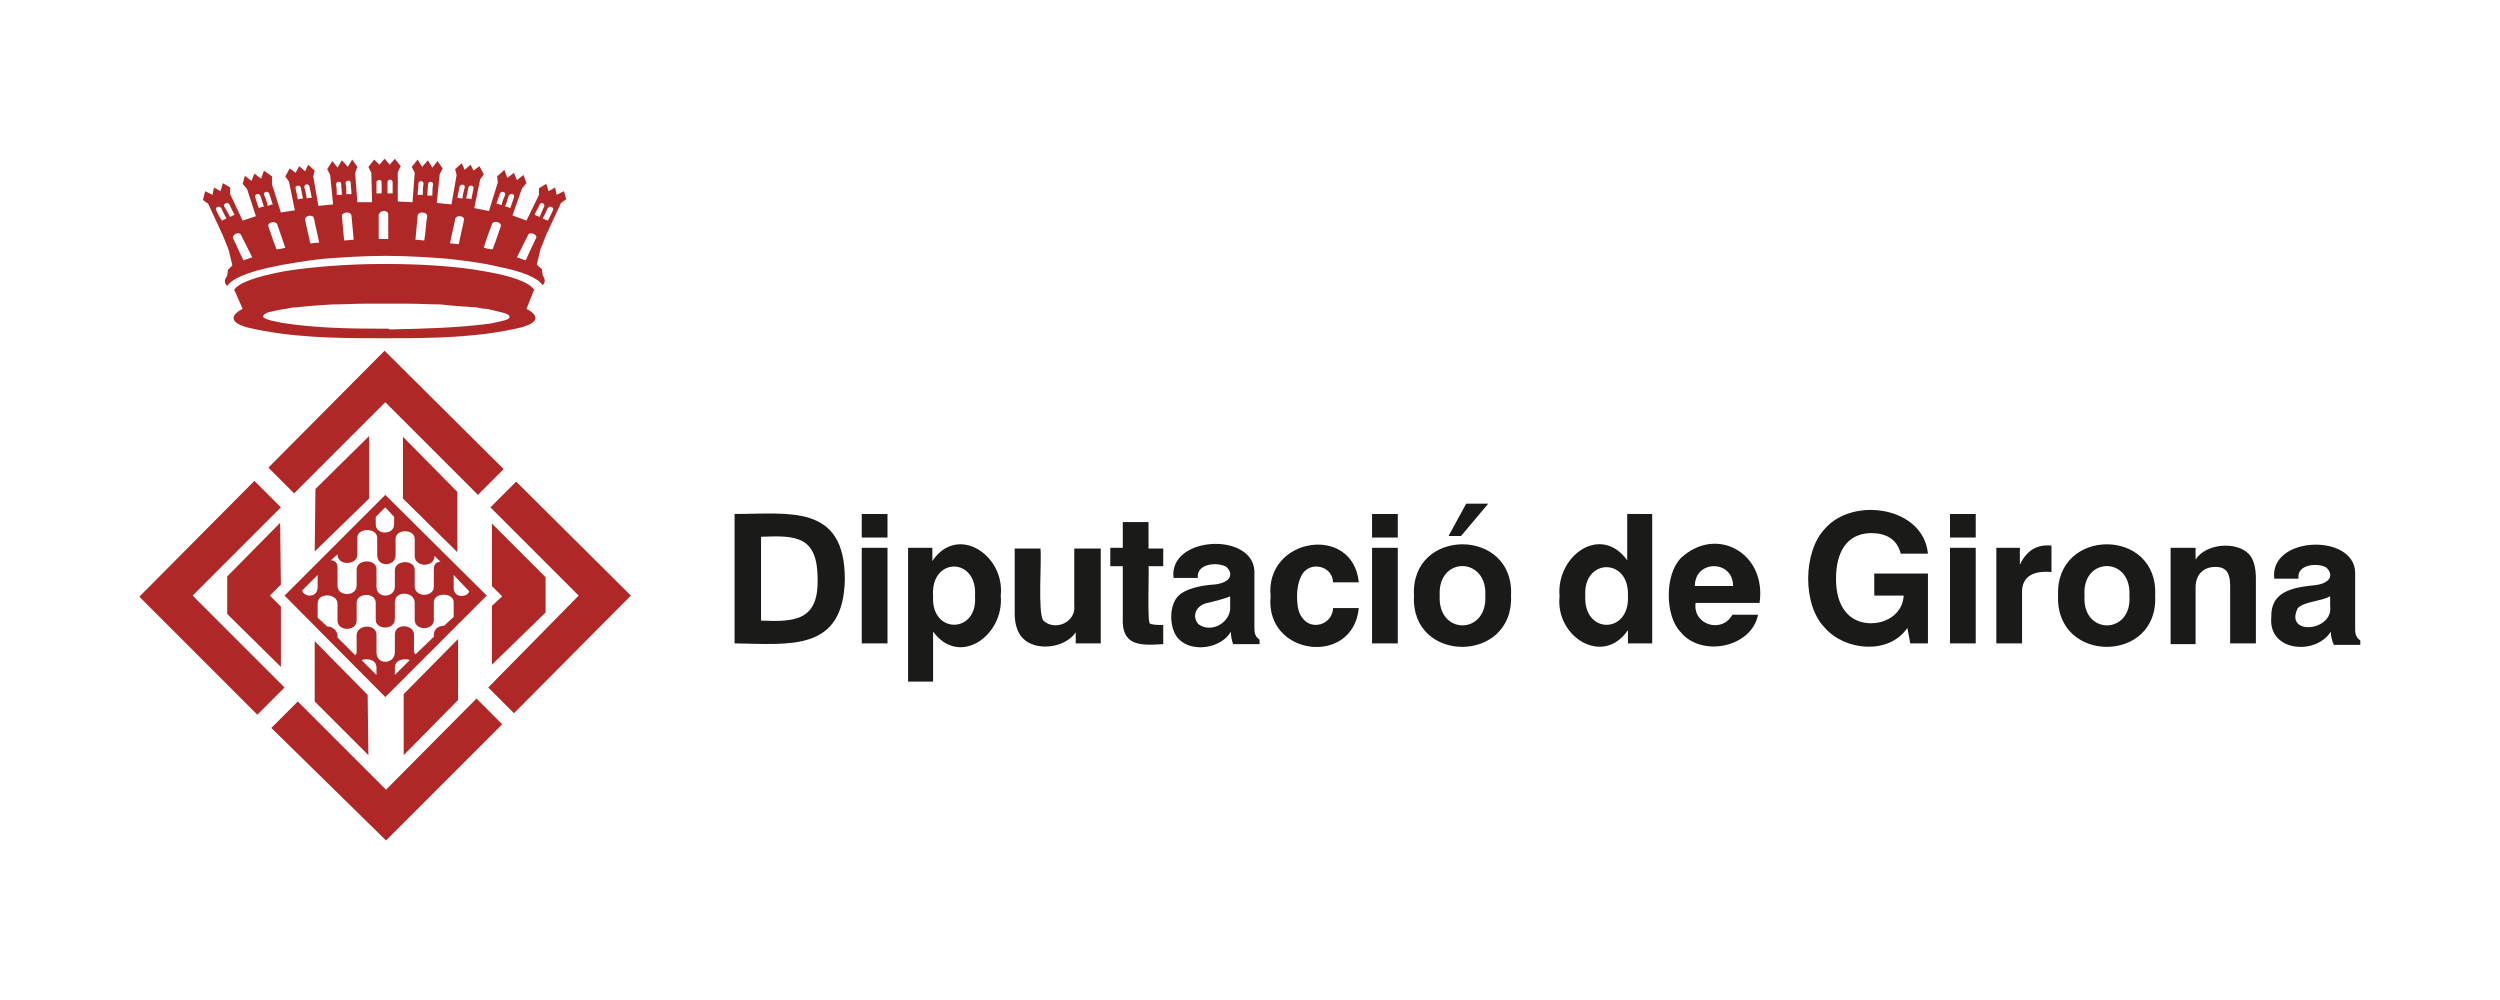
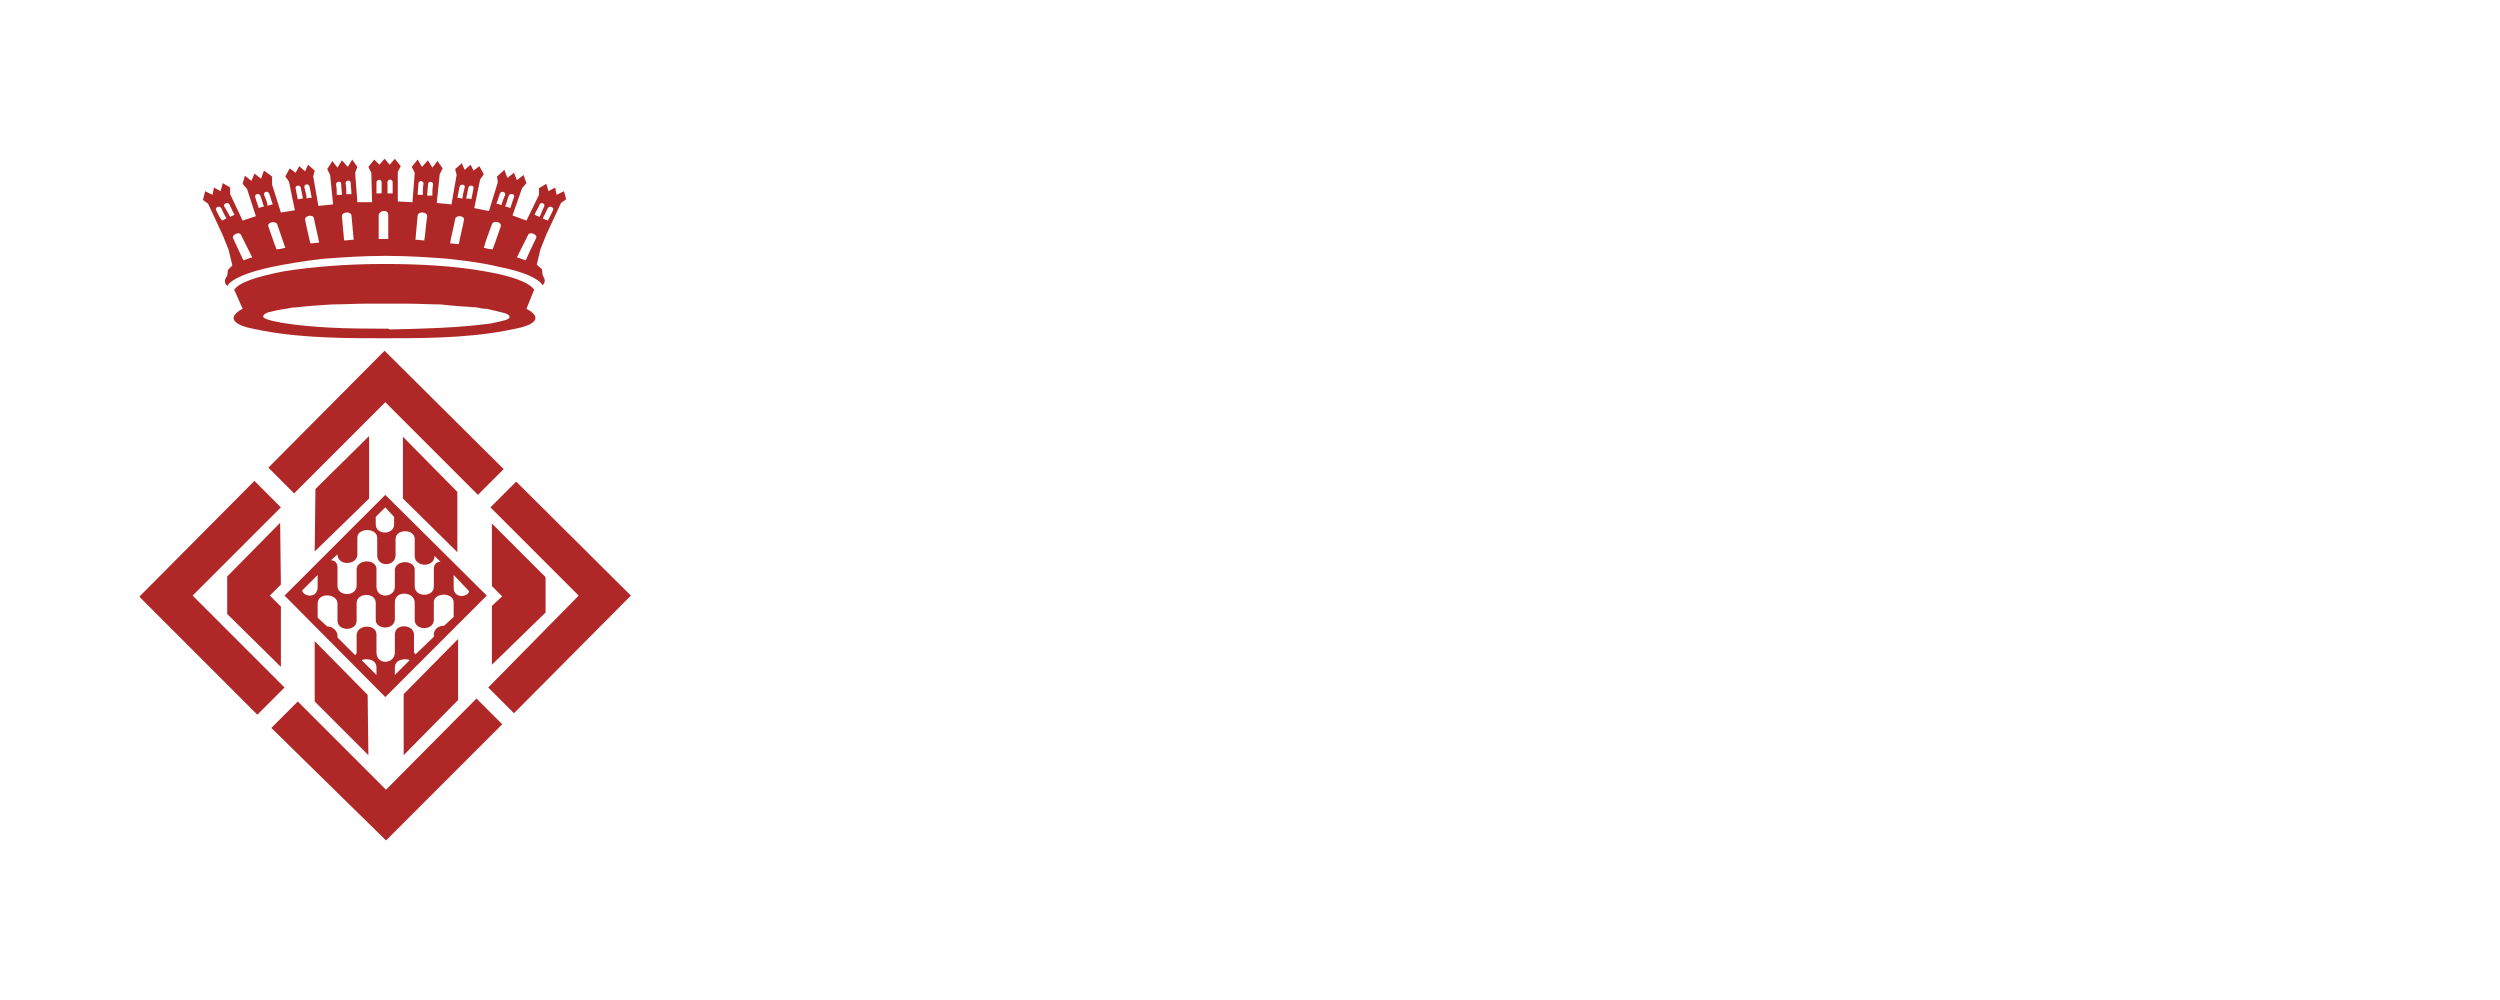
<svg xmlns="http://www.w3.org/2000/svg" version="1.1" id="Logotip_Diputació_de_Girona" x="0px" y="0px" viewBox="0 0 340 136" style="enable-background:new 0 0 340 136;" xml:space="preserve">
  <style type="text/css">
	.st0{fill-rule:evenodd;clip-rule:evenodd;fill:#1A1A18;}
	.st1{fill-rule:evenodd;clip-rule:evenodd;fill:#AF2827;}
</style>
  <g>
-     <path class="st0" d="M316.9,81.1c-1.3,0.7-3.5,0.7-4.4,1.6c-1.9,3.8,4.9,3.2,4.4-0.3C316.9,82.4,316.9,81.1,316.9,81.1z M317,85.9   c-2.1,3.3-8.6,2.7-8.1-2c-0.1-3.4,2.8-4,5.8-4.3c2.1-0.2,2.8-1.3,1.7-2.4c-1.1-0.7-4.1-0.5-3.8,1.5h-3.3c-0.7-5.8,10.8-6.2,11-0.9   c0,0,0,7.4,0,7.4c0,0.9,0,1.4,0.7,1.9v0.6h-3.6C317.1,87,317,86.5,317,85.9z M295.2,87.5v-13h3.4v1.6c1.4-2.2,5.5-2.5,7.2-0.8   c0.7,0.7,1,1.9,1,3.4v8.8h-3.5v-7.8c0-1.6-0.4-2.6-2-2.6c-1.7,0-2.7,1.1-2.7,2.8c0,0,0,7.7,0,7.7H295.2z M279.9,81   c-0.4-9.3,13.7-9.3,13.2,0C293.6,90.3,279.5,90.3,279.9,81z M283.5,81c-0.4,5.4,6.5,5.4,6.1,0C289.9,75.6,283.1,75.7,283.5,81z    M271.5,87.5v-13h3.2v2.3c0.9-1.9,2.3-2.8,4.3-2.6v3.6c-2.2-0.2-4.1,0.4-4,2.9c0,0,0,6.8,0,6.8H271.5z M265.2,87.5v-13h3.5v13   H265.2z M265.2,73.1v-3.2h3.5v3.2H265.2z M259.4,85.4c-2.5,3.7-8.5,3.1-11.2,0c-3.1-3.1-3-10.4,0-13.5c3.8-4.4,13.4-3,14,3.4h-3.7   c-0.5-2-2-2.8-4.1-2.8c-3.4,0.1-4.7,2.8-4.7,6.2c0,1.9,0.4,3.4,1.3,4.5c2.2,2.8,7.7,1.7,7.9-2.2h-4v-3h7.3v9.5h-2.4L259.4,85.4z    M230.5,79.7h5.2C235.7,76.1,230.5,76.1,230.5,79.7z M235.6,83.6h3.5c-0.9,4.5-7.7,5.8-10.5,2.4c-2.2-2.2-2.2-7.9,0-10.1   c4.8-4.5,11.7-0.7,10.7,6.1h-8.7C230.2,85,234.2,86.2,235.6,83.6z M215.6,81c-0.3,5.3,6.1,5.3,5.8,0   C221.6,75.8,215.3,75.9,215.6,81z M224.7,69.9v17.6h-3.3v-1.8c-3.4,5-9.9,0.9-9.3-4.6c-0.5-5.5,5.6-9.9,9.2-4.9v-6.3H224.7z    M202.4,68.5l-3.7,4.4h-1.7l2.4-4.4H202.4z M192.3,81c-0.5-9.3,13.7-9.3,13.2,0C205.9,90.3,191.8,90.3,192.3,81z M195.8,81   c-0.3,5.4,6.5,5.4,6.2,0C202.3,75.7,195.5,75.6,195.8,81z M186.6,87.5v-13h3.5v13H186.6z M186.6,73.1v-3.2h3.5v3.2H186.6z    M181.3,82.7h3.5c-0.8,8-12.8,6.5-12-1.6c-0.8-8,11.2-9.9,12-1.9h-3.5c-0.1-2.3-3.1-2.9-4.2-1.1c-0.4,0.7-0.7,1.7-0.7,3   c0,1.3,0.2,2.3,0.7,2.9C178.3,85.8,181.2,85,181.3,82.7z M167.3,81.1c-0.6,0.3-2.6,0.8-3.1,0.9c-1.5,0.3-2.2,1.8-1.2,2.9   c1.8,1.3,4.5-0.3,4.3-2.5C167.3,82.4,167.3,81.1,167.3,81.1z M167.4,85.9c-1.3,2.3-5.3,2.9-7.1,1c-1.3-1.3-1.4-4.6,0-5.9   c0.9-0.9,3-1.4,4.8-1.5c2.1-0.2,2.8-1.3,1.7-2.4c-1.2-0.7-4.1-0.5-3.9,1.5h-3.3c-0.7-5.7,10.8-6.3,11-0.9c0,0,0,7.4,0,7.4   c0,0.9,0,1.4,0.7,1.9v0.6h-3.6C167.5,87,167.4,86.5,167.4,85.9z M158.2,87.6c-3.1,0.2-5.7,0.3-5.5-3.6c0,0,0-7,0-7H151v-2.5h1.7V71   h3.5v3.6h2V77h-2c0.1,0.3-0.2,7.9,0.2,7.8c0.3,0.2,1.3,0.2,1.8,0.2V87.6z M149.7,74.5v13h-3.4V86c-1.5,2.2-5.5,2.6-7.2,0.8   c-0.7-0.7-1.1-1.9-1.1-3.3v-8.9h3.5c0.2,1.4-0.4,8.8,0.4,9.8c1.6,1.5,4.5,0.2,4.2-2.1c0,0,0-7.7,0-7.7H149.7z M123.5,92.8V74.5h3.3   v1.8c3.4-5.1,9.9-0.8,9.3,4.7c0.5,5.4-5.6,9.8-9.2,4.9v6.8H123.5z M132.6,81.1c0.4-5.4-6.1-5.4-5.7,0   C126.6,86.3,133,86.2,132.6,81.1z M117.2,87.5v-13h3.5v13H117.2z M117.2,73.1v-3.2h3.5v3.2H117.2z M99.9,87.5V69.9   c7.5,0,15-1.4,15,8.9C114.7,88.7,107.4,87.6,99.9,87.5z M103.5,84.4c4.6,0.2,7.8,0,7.7-5.6c0-5.9-2.9-6-7.7-5.8V84.4z" />
-     <path class="st1" d="M36.9,99l3.6-3.6l12,12L64.8,95l3.5,3.5l-15.8,15.8L36.9,99z M50.1,102.7l-7.3-7.3v-8.2l7.2,7.3L50.1,102.7z    M54.9,102.7l0-8.3l7.4-7.5v8.3L54.9,102.7z M19,81.2c0-0.1,0-0.1,0-0.1l15.6-15.7l3.6,3.6L26.2,81l12.5,12.5L35,97.2L19,81.2z    M69.9,97l-3.5-3.5L78.7,81l-12-12l3.5-3.5L85.8,81L69.9,97z M30.9,83.5v-5.1l7.2-7.3l0.1,8.4l-1.5,1.5l1.5,1.5v8.2L30.9,83.5z    M66.9,82.4l1.4-1.3l-1.4-1.4v-8.5l7.3,7.3v4.8l-7.3,7.1V82.4z M43.2,79.9v-1.7l-2.1,2.1C41.2,81.1,43.1,81.5,43.2,79.9z    M51.2,91.8v-1c0-1.4-1.9-1.2-2-1L51.2,91.8z M53.8,75.5l0-2.2c0-1.4,2.6-1.4,2.6,0v2.3c0,1.6,2.7,1.6,2.7,0l0.8,0.8   c-0.6,0-0.9,0.4-0.9,1v2.4c0,1.4-2.5,1.5-2.6,0v-2.3c0-1.4-2.6-1.4-2.7,0l0,2.3c0,0.8-0.7,1.2-1.3,1.2c-0.6,0-1.2-0.4-1.2-1.2v-2.4   c0-1.4-2.6-1.4-2.7,0v2.3c-0.1,1.5-2.6,1.4-2.6,0l0-2.5c0-0.6-0.3-1-0.9-1l0.9-0.8c0,1.6,2.7,1.5,2.7,0v-2.3c0-1.3,2.6-1.4,2.7,0   l0,2.3C51.2,77.2,53.8,77.1,53.8,75.5z M53.7,84.2v-2.3c0-1.6,2.6-1.5,2.7,0v2.4c0,1.5,2.6,1.5,2.6,0l0-2.3c-0.1-1.5,2.8-1.5,2.7,0   v1.9l-1.3,1.2c-0.6,0-1.3,0.3-1.4,1.1l0,0.4L56.5,89c-0.1-0.1-0.1-0.2-0.2-0.3l0-2.4c0-1.4-2.6-1.6-2.6,0l0,2.4   c0,0.9-0.7,1.3-1.3,1.3c-0.6,0-1.2-0.4-1.2-1.3v-2.4c0-1.5-2.7-1.4-2.7,0.1v2.4c0,0.1-0.1,0.2-0.2,0.3l-2.4-2.4l0-0.3   c-0.1-0.8-0.8-1.2-1.4-1.2l-1.3-1.2v-1.9c0-1.6,2.7-1.4,2.7,0v2.3c0,1.5,2.6,1.5,2.6,0v-2.4c0-1.4,2.6-1.5,2.6,0l0,2.3   C51.1,85.7,53.7,85.7,53.7,84.2z M52.4,69l1.2,1.3v1c0,1.5-2.5,1.5-2.5,0v-1L52.4,69z M53.7,91.8l0-1c0-1.4,2-1.2,2-1L53.7,91.8z    M61.7,79.9v-1.7l2.1,2.2C63.7,81.2,61.7,81.5,61.7,79.9z M62.2,75.1l-7.4-7.3v-8.4l7.4,7.5V75.1z M42.9,66.5l7.3-7.2v8.5L42.8,75   L42.9,66.5z M52.4,54.7L40,67.1l-3.5-3.5l15.8-15.9l16.2,16.1L65,67.3L52.4,54.7z M52.4,67.3L66.2,81L52.4,94.8L38.7,81L52.4,67.3z    M53.1,44.8c4.6-0.1,9.1-0.2,13.6-0.8c0.5-0.1,0.9-0.2,1.4-0.3c0.4-0.1,0.9-0.2,1.1-0.4c0,0,0.1-0.1,0.1-0.1c0-0.4-0.2-0.4-0.6-0.6   c-0.8-0.2-1.6-0.4-2.5-0.6c-0.5,0-1-0.1-1.4-0.2c-1.6-0.1-3.2-0.2-4.9-0.4c-1.5,0-3-0.1-4.5-0.1c0,0,0,0,0,0c-0.1,0-0.2,0-0.3,0   c0,0,0,0-0.1,0c-0.1,0-0.2,0-0.3,0c0,0-0.1,0-0.1,0c-0.1,0-0.2,0-0.3,0c0,0-0.1,0-0.1,0c-0.1,0-0.2,0-0.3,0c0,0-0.1,0-0.1,0   c-0.4,0-0.8,0-1.3,0c-0.1,0-0.2,0-0.3,0c-0.1,0-0.3,0-0.4,0c-0.1,0-0.2,0-0.2,0c0,0-0.1,0-0.2,0c-0.1,0-0.1,0-0.2,0   c0,0-0.1,0-0.1,0c0,0,0,0,0,0c0,0-0.1,0-0.1,0c-0.1,0-0.1,0-0.2,0c0,0-0.1,0-0.1,0c0,0-0.1,0-0.1,0c0,0-0.1,0-0.1,0   c0,0-0.1,0-0.1,0c-0.1,0-0.2,0-0.3,0c0,0,0,0-0.1,0c-0.1,0-0.2,0-0.3,0c0,0,0,0,0,0c-1.5,0-3,0.1-4.5,0.1c-1.6,0.1-3.2,0.2-4.9,0.4   c-0.5,0-1,0.1-1.4,0.2c-0.9,0.1-1.7,0.3-2.5,0.5c-0.3,0.2-0.6,0.2-0.6,0.6c0,0,0,0.1,0.1,0.1c0.2,0.2,0.7,0.3,1,0.4   c0.5,0.1,0.9,0.2,1.4,0.3c4.4,0.7,9,0.8,13.6,0.8h0c0,0,0,0,0,0h0c0,0,0,0,0,0s0,0,0,0s0,0,0,0c0,0,0,0,0,0c0,0,0,0,0.1,0h0   c0,0,0,0,0,0s0,0,0,0c0,0,0,0,0,0c0,0,0,0,0,0h0c0,0,0,0,0,0c0,0,0,0,0,0c0,0,0,0,0,0h0c0,0,0,0,0,0h0c0,0,0.1,0,0.1,0   c0.1,0,0.2,0,0.3,0c0,0,0,0,0,0h0c0.1,0,0.1,0,0.2,0c0,0,0,0,0.1,0h0c0,0,0.1,0,0.1,0c0,0,0,0,0,0c0,0,0,0,0,0   C53,44.8,53,44.8,53.1,44.8C53.1,44.8,53.1,44.8,53.1,44.8C53.1,44.8,53.1,44.8,53.1,44.8z M52.4,35.9L52.4,35.9   c4.9,0,9.7,0.3,13.5,1c3.6,0.6,6.2,1.5,6.8,2.6c0,0,0,0-0.1,0L71.6,42c1.9,1,1.5,1.9-0.6,2.5c-5.8,1.4-11.9,1.5-17.9,1.5   c-0.2,0-0.4,0-0.7,0c-0.1,0-0.1,0-0.2,0c0,0,0,0-0.1,0c0,0,0,0,0,0c0,0,0,0,0,0c-0.2,0-0.4,0-0.7,0c-6,0-12.1-0.1-17.9-1.5   C31.5,43.9,31.1,43,33,42l-1.1-2.5c0,0,0,0-0.1,0c0.6-1.1,3.2-1.9,6.8-2.6c3.7-0.6,8.6-1,13.5-1C52.2,35.9,52.3,35.9,52.4,35.9z    M51.2,24.8c0-0.4,0.7-0.5,0.7,0c0,0.5,0,1,0,1.5c-0.2,0-0.5,0-0.7,0C51.2,25.8,51.2,25.3,51.2,24.8z M53.4,24.8   c0-0.5-0.7-0.5-0.7,0c0,0.5,0,1,0,1.5c0.2,0,0.5,0,0.7,0C53.4,25.8,53.4,25.3,53.4,24.8z M58.9,25.1c0-0.5-0.7-0.5-0.7,0   c0,0.5-0.1,1-0.1,1.5c0.2,0,0.5,0,0.7,0C58.8,26.1,58.8,25.6,58.9,25.1z M57.6,25c0-0.5-0.7-0.5-0.7,0c0,0.5-0.1,1-0.1,1.5   c0.2,0,0.5,0,0.7,0C57.5,26,57.5,25.5,57.6,25z M58.1,29.4c0-0.6-1.2-0.7-1.3-0.1c-0.1,1.1-0.2,2.2-0.3,3.3c0.4,0,0.8,0.1,1.2,0.1   C57.9,31.6,57.9,30.5,58.1,29.4z M64.4,25.6c0.1-0.4-0.6-0.5-0.7-0.1c-0.1,0.5-0.2,1-0.3,1.5c0.2,0,0.5,0,0.7,0.1   C64.2,26.7,64.3,26.1,64.4,25.6z M63.2,25.5c0.1-0.5-0.6-0.5-0.7-0.1c-0.1,0.5-0.2,1-0.3,1.5c0.2,0,0.5,0.1,0.7,0.1   C62.9,26.5,63.1,26,63.2,25.5z M63.1,29.9c0.1-0.6-1.1-0.7-1.2-0.1c-0.2,1.1-0.5,2.2-0.7,3.3c0.4,0,0.8,0.1,1.2,0.1   C62.6,32.1,62.9,31,63.1,29.9z M69.9,26.8c0.2-0.4-0.5-0.6-0.7-0.2c-0.2,0.5-0.3,1-0.5,1.5c0.2,0,0.5,0.1,0.7,0.2   C69.6,27.7,69.8,27.2,69.9,26.8z M68.7,26.5c0.1-0.4-0.5-0.6-0.7-0.2c-0.2,0.5-0.3,1-0.5,1.4c0.2,0,0.4,0.1,0.7,0.2   C68.3,27.4,68.5,27,68.7,26.5z M68.1,30.8c0.2-0.6-1-0.9-1.2-0.3c-0.4,1.1-0.8,2.1-1.1,3.2c0.4,0.1,0.8,0.2,1.2,0.2   C67.4,32.9,67.7,31.9,68.1,30.8z M75.2,28.6c0.2-0.4-0.4-0.7-0.7-0.3c-0.2,0.4-0.4,0.9-0.7,1.4c0.2,0.1,0.4,0.2,0.7,0.3   C74.8,29.5,75,29,75.2,28.6z M74,28.1c0.2-0.4-0.4-0.7-0.6-0.3c-0.2,0.5-0.5,0.9-0.7,1.4c0.2,0.1,0.4,0.2,0.7,0.3   C73.6,29,73.8,28.5,74,28.1z M72.9,32.4c0.3-0.5-0.9-1-1.1-0.4c-0.5,1-1,2-1.5,3c0.4,0.1,0.8,0.3,1.2,0.4   C72,34.3,72.4,33.4,72.9,32.4z M73.8,38.8c0.6-0.6,0.1-1.1,0-1.4l-0.1-0.8L73,36l0.5-2.1l0.8-2l2-4.3l0.7-0.5L76.7,26l-1,0.5   l-0.2-1L74.6,26l-0.3-1l-1,0.6l0,0.9L71.6,30l-1.9-0.7l1.3-3.7l0.6-0.7l-0.4-1.1l-0.9,0.7l-0.4-1l-0.9,0.7l-0.4-1.1L67.6,24   l0.1,0.8l-1.2,3.9l-2-0.4l0.8-3.9l0.5-0.7l-0.6-1.1l-0.8,0.6L64,22.4l-0.8,0.7l-0.4-0.9L61.9,23l0.2,0.8l-0.7,4l-2-0.2l0.4-3.9   l0.4-0.8l-0.7-1l-0.7,0.9l-0.6-1l-0.8,0.9l-0.6-1l-0.8,1l0.4,0.8l-0.3,4l-2-0.1l0-4l0.4-0.8l-0.8-1L53,22.4l-0.6-0.7l-0.1-0.1l0,0   l0,0l-0.1,0.1l-0.6,0.7l-0.7-0.7l-0.8,1l0.4,0.8l0.1,4l-2,0l-0.3-4l0.3-0.8l-0.7-1l-0.6,1l-0.8-0.9l-0.6,1l-0.7-0.9l-0.7,1.1   l0.4,0.8l0.4,4l-2,0.2l-0.7-4l0.2-0.8l-0.9-0.8l-0.4,0.9l-0.8-0.7l-0.5,0.9l-0.8-0.6l-0.6,1.1l0.5,0.7l0.8,3.9l-1.9,0.3l-1.2-3.8   L37,24l-1.1-0.8l-0.4,1.1l-0.9-0.7l-0.4,1l-0.9-0.7L33,25l0.6,0.7l1.2,3.7L33,30l-1.7-3.6l0-0.9l-1-0.6L30,26l-0.9-0.5l-0.2,1   l-1-0.5l-0.3,1.2l0.7,0.5l2,4.3l0.8,2l0.5,2.1l-0.6,0.6l-0.1,0.8c-0.2,0.3-0.6,0.8,0,1.4c0.6-1,2.8-1.9,6.1-2.6   c1.9-0.4,4.3-0.8,6.9-1.1c2.6-0.2,5.4-0.4,8.4-0.4c0.1,0,0.2,0,0.3,0c3,0,5.8,0.2,8.4,0.4c2.6,0.3,4.9,0.6,6.9,1.1   C71,36.9,73.2,37.8,73.8,38.8z M52.1,28.7L52.1,28.7c0.1,0,0.1,0,0.2,0c0,0,0,0,0,0v0c0.3,0,0.5,0.2,0.5,0.5c0,1.1,0,2.2,0,3.3   c-0.2,0-0.3,0-0.5,0c-0.3,0-0.5,0-0.8,0c0-1.1,0-2.2,0-3.3C51.6,28.9,51.9,28.7,52.1,28.7z M45.7,25.1c0-0.5,0.7-0.5,0.7-0.1   c0,0.5,0.1,1,0.1,1.5c-0.2,0-0.5,0-0.7,0C45.8,26.1,45.8,25.5,45.7,25.1z M47,24.9c0-0.4,0.7-0.5,0.7,0c0,0.5,0.1,1,0.1,1.5   c-0.2,0-0.5,0-0.7,0C47.1,26,47.1,25.5,47,24.9z M46.5,29.4c0-0.6,1.2-0.7,1.3-0.1c0.1,1.1,0.2,2.2,0.3,3.3c-0.4,0-0.8,0.1-1.3,0.1   C46.7,31.6,46.6,30.5,46.5,29.4z M40.2,25.6c-0.1-0.4,0.6-0.5,0.7-0.1c0.1,0.5,0.2,1,0.3,1.5c-0.2,0-0.5,0.1-0.7,0.1   C40.4,26.6,40.3,26.1,40.2,25.6z M41.4,25.5c-0.1-0.5,0.6-0.6,0.7-0.1c0.1,0.5,0.2,1,0.3,1.5c-0.2,0-0.5,0-0.7,0.1   C41.7,26.5,41.5,26,41.4,25.5z M41.5,29.9c-0.1-0.6,1.1-0.8,1.2-0.2c0.2,1.1,0.5,2.2,0.7,3.3c-0.4,0-0.8,0.1-1.2,0.1   C42,32.1,41.7,31,41.5,29.9z M34.7,26.8c-0.1-0.4,0.5-0.6,0.7-0.2c0.2,0.5,0.3,1,0.5,1.5c-0.2,0-0.5,0.1-0.7,0.2   C35,27.7,34.8,27.2,34.7,26.8z M35.9,26.5c-0.1-0.4,0.5-0.6,0.7-0.2c0.2,0.5,0.3,1,0.5,1.5c-0.2,0-0.4,0.1-0.7,0.2   C36.3,27.4,36.1,26.9,35.9,26.5z M36.5,30.8c-0.2-0.6,1-0.8,1.2-0.3c0.4,1.1,0.7,2.1,1.1,3.2c-0.4,0.1-0.8,0.2-1.2,0.2   C37.2,32.9,36.9,31.9,36.5,30.8z M29.4,28.6c-0.2-0.4,0.4-0.7,0.7-0.3c0.2,0.5,0.4,0.9,0.7,1.4c-0.2,0.1-0.4,0.2-0.6,0.3   C29.8,29.5,29.6,29,29.4,28.6z M30.5,28.1c-0.2-0.4,0.5-0.7,0.7-0.3c0.2,0.4,0.4,0.9,0.7,1.4c-0.2,0.1-0.4,0.2-0.6,0.3   C31,29,30.8,28.5,30.5,28.1z M31.7,32.4c-0.2-0.5,0.9-1,1.1-0.4c0.5,1,1,2,1.5,3c-0.4,0.1-0.8,0.3-1.2,0.4   C32.6,34.3,32.1,33.3,31.7,32.4z" />
+     <path class="st1" d="M36.9,99l3.6-3.6l12,12L64.8,95l3.5,3.5l-15.8,15.8L36.9,99z M50.1,102.7l-7.3-7.3v-8.2l7.2,7.3L50.1,102.7z    M54.9,102.7l0-8.3l7.4-7.5v8.3L54.9,102.7z M19,81.2c0-0.1,0-0.1,0-0.1l15.6-15.7l3.6,3.6L26.2,81l12.5,12.5L35,97.2L19,81.2z    M69.9,97l-3.5-3.5L78.7,81l-12-12l3.5-3.5L85.8,81L69.9,97z M30.9,83.5v-5.1l7.2-7.3l0.1,8.4l-1.5,1.5l1.5,1.5v8.2L30.9,83.5z    M66.9,82.4l1.4-1.3l-1.4-1.4v-8.5l7.3,7.3v4.8l-7.3,7.1V82.4z M43.2,79.9v-1.7l-2.1,2.1C41.2,81.1,43.1,81.5,43.2,79.9z    M51.2,91.8v-1c0-1.4-1.9-1.2-2-1L51.2,91.8z M53.8,75.5l0-2.2c0-1.4,2.6-1.4,2.6,0v2.3c0,1.6,2.7,1.6,2.7,0l0.8,0.8   c-0.6,0-0.9,0.4-0.9,1v2.4c0,1.4-2.5,1.5-2.6,0v-2.3c0-1.4-2.6-1.4-2.7,0l0,2.3c0,0.8-0.7,1.2-1.3,1.2c-0.6,0-1.2-0.4-1.2-1.2v-2.4   c0-1.4-2.6-1.4-2.7,0v2.3c-0.1,1.5-2.6,1.4-2.6,0l0-2.5c0-0.6-0.3-1-0.9-1l0.9-0.8c0,1.6,2.7,1.5,2.7,0v-2.3c0-1.3,2.6-1.4,2.7,0   l0,2.3C51.2,77.2,53.8,77.1,53.8,75.5z M53.7,84.2v-2.3c0-1.6,2.6-1.5,2.7,0v2.4c0,1.5,2.6,1.5,2.6,0l0-2.3c-0.1-1.5,2.8-1.5,2.7,0   v1.9l-1.3,1.2c-0.6,0-1.3,0.3-1.4,1.1l0,0.4L56.5,89c-0.1-0.1-0.1-0.2-0.2-0.3l0-2.4c0-1.4-2.6-1.6-2.6,0l0,2.4   c0,0.9-0.7,1.3-1.3,1.3c-0.6,0-1.2-0.4-1.2-1.3v-2.4c0-1.5-2.7-1.4-2.7,0.1v2.4c0,0.1-0.1,0.2-0.2,0.3l-2.4-2.4l0-0.3   c-0.1-0.8-0.8-1.2-1.4-1.2l-1.3-1.2v-1.9c0-1.6,2.7-1.4,2.7,0v2.3c0,1.5,2.6,1.5,2.6,0v-2.4c0-1.4,2.6-1.5,2.6,0l0,2.3   C51.1,85.7,53.7,85.7,53.7,84.2z M52.4,69l1.2,1.3v1c0,1.5-2.5,1.5-2.5,0v-1L52.4,69z M53.7,91.8l0-1c0-1.4,2-1.2,2-1L53.7,91.8z    M61.7,79.9v-1.7l2.1,2.2C63.7,81.2,61.7,81.5,61.7,79.9z M62.2,75.1l-7.4-7.3v-8.4l7.4,7.5V75.1z M42.9,66.5l7.3-7.2v8.5L42.8,75   L42.9,66.5z M52.4,54.7L40,67.1l-3.5-3.5l15.8-15.9l16.2,16.1L65,67.3L52.4,54.7z M52.4,67.3L66.2,81L52.4,94.8L38.7,81L52.4,67.3z    M53.1,44.8c4.6-0.1,9.1-0.2,13.6-0.8c0.5-0.1,0.9-0.2,1.4-0.3c0.4-0.1,0.9-0.2,1.1-0.4c0,0,0.1-0.1,0.1-0.1c0-0.4-0.2-0.4-0.6-0.6   c-0.8-0.2-1.6-0.4-2.5-0.6c-0.5,0-1-0.1-1.4-0.2c-1.6-0.1-3.2-0.2-4.9-0.4c-1.5,0-3-0.1-4.5-0.1c0,0,0,0,0,0c-0.1,0-0.2,0-0.3,0   c0,0,0,0-0.1,0c-0.1,0-0.2,0-0.3,0c0,0-0.1,0-0.1,0c-0.1,0-0.2,0-0.3,0c0,0-0.1,0-0.1,0c-0.1,0-0.2,0-0.3,0c0,0-0.1,0-0.1,0   c-0.4,0-0.8,0-1.3,0c-0.1,0-0.2,0-0.3,0c-0.1,0-0.3,0-0.4,0c-0.1,0-0.2,0-0.2,0c0,0-0.1,0-0.2,0c-0.1,0-0.1,0-0.2,0   c0,0-0.1,0-0.1,0c0,0,0,0,0,0c0,0-0.1,0-0.1,0c-0.1,0-0.1,0-0.2,0c0,0-0.1,0-0.1,0c0,0-0.1,0-0.1,0c0,0-0.1,0-0.1,0   c0,0-0.1,0-0.1,0c-0.1,0-0.2,0-0.3,0c0,0,0,0-0.1,0c-0.1,0-0.2,0-0.3,0c0,0,0,0,0,0c-1.5,0-3,0.1-4.5,0.1c-1.6,0.1-3.2,0.2-4.9,0.4   c-0.5,0-1,0.1-1.4,0.2c-0.9,0.1-1.7,0.3-2.5,0.5c-0.3,0.2-0.6,0.2-0.6,0.6c0,0,0,0.1,0.1,0.1c0.2,0.2,0.7,0.3,1,0.4   c0.5,0.1,0.9,0.2,1.4,0.3c4.4,0.7,9,0.8,13.6,0.8h0c0,0,0,0,0,0h0c0,0,0,0,0,0s0,0,0,0s0,0,0,0c0,0,0,0,0,0c0,0,0,0,0.1,0h0   c0,0,0,0,0,0s0,0,0,0c0,0,0,0,0,0c0,0,0,0,0,0h0c0,0,0,0,0,0c0,0,0,0,0,0c0,0,0,0,0,0h0c0,0,0,0,0,0h0c0,0,0.1,0,0.1,0   c0.1,0,0.2,0,0.3,0c0,0,0,0,0,0h0c0.1,0,0.1,0,0.2,0c0,0,0,0,0.1,0h0c0,0,0.1,0,0.1,0c0,0,0,0,0,0c0,0,0,0,0,0   C53,44.8,53,44.8,53.1,44.8C53.1,44.8,53.1,44.8,53.1,44.8C53.1,44.8,53.1,44.8,53.1,44.8z M52.4,35.9L52.4,35.9   c4.9,0,9.7,0.3,13.5,1c3.6,0.6,6.2,1.5,6.8,2.6c0,0,0,0-0.1,0L71.6,42c1.9,1,1.5,1.9-0.6,2.5c-5.8,1.4-11.9,1.5-17.9,1.5   c-0.2,0-0.4,0-0.7,0c-0.1,0-0.1,0-0.2,0c0,0,0,0-0.1,0c0,0,0,0,0,0c0,0,0,0,0,0c-0.2,0-0.4,0-0.7,0c-6,0-12.1-0.1-17.9-1.5   C31.5,43.9,31.1,43,33,42l-1.1-2.5c0,0,0,0-0.1,0c0.6-1.1,3.2-1.9,6.8-2.6c3.7-0.6,8.6-1,13.5-1C52.2,35.9,52.3,35.9,52.4,35.9z    M51.2,24.8c0-0.4,0.7-0.5,0.7,0c0,0.5,0,1,0,1.5c-0.2,0-0.5,0-0.7,0C51.2,25.8,51.2,25.3,51.2,24.8z M53.4,24.8   c0-0.5-0.7-0.5-0.7,0c0,0.5,0,1,0,1.5c0.2,0,0.5,0,0.7,0C53.4,25.8,53.4,25.3,53.4,24.8z M58.9,25.1c0-0.5-0.7-0.5-0.7,0   c0,0.5-0.1,1-0.1,1.5c0.2,0,0.5,0,0.7,0C58.8,26.1,58.8,25.6,58.9,25.1z M57.6,25c0-0.5-0.7-0.5-0.7,0c0,0.5-0.1,1-0.1,1.5   c0.2,0,0.5,0,0.7,0C57.5,26,57.5,25.5,57.6,25z M58.1,29.4c0-0.6-1.2-0.7-1.3-0.1c-0.1,1.1-0.2,2.2-0.3,3.3c0.4,0,0.8,0.1,1.2,0.1   C57.9,31.6,57.9,30.5,58.1,29.4z M64.4,25.6c0.1-0.4-0.6-0.5-0.7-0.1c-0.1,0.5-0.2,1-0.3,1.5c0.2,0,0.5,0,0.7,0.1   C64.2,26.7,64.3,26.1,64.4,25.6z M63.2,25.5c0.1-0.5-0.6-0.5-0.7-0.1c-0.1,0.5-0.2,1-0.3,1.5c0.2,0,0.5,0.1,0.7,0.1   C62.9,26.5,63.1,26,63.2,25.5z M63.1,29.9c0.1-0.6-1.1-0.7-1.2-0.1c-0.2,1.1-0.5,2.2-0.7,3.3c0.4,0,0.8,0.1,1.2,0.1   C62.6,32.1,62.9,31,63.1,29.9z M69.9,26.8c0.2-0.4-0.5-0.6-0.7-0.2c-0.2,0.5-0.3,1-0.5,1.5c0.2,0,0.5,0.1,0.7,0.2   z M68.7,26.5c0.1-0.4-0.5-0.6-0.7-0.2c-0.2,0.5-0.3,1-0.5,1.4c0.2,0,0.4,0.1,0.7,0.2   C68.3,27.4,68.5,27,68.7,26.5z M68.1,30.8c0.2-0.6-1-0.9-1.2-0.3c-0.4,1.1-0.8,2.1-1.1,3.2c0.4,0.1,0.8,0.2,1.2,0.2   C67.4,32.9,67.7,31.9,68.1,30.8z M75.2,28.6c0.2-0.4-0.4-0.7-0.7-0.3c-0.2,0.4-0.4,0.9-0.7,1.4c0.2,0.1,0.4,0.2,0.7,0.3   C74.8,29.5,75,29,75.2,28.6z M74,28.1c0.2-0.4-0.4-0.7-0.6-0.3c-0.2,0.5-0.5,0.9-0.7,1.4c0.2,0.1,0.4,0.2,0.7,0.3   C73.6,29,73.8,28.5,74,28.1z M72.9,32.4c0.3-0.5-0.9-1-1.1-0.4c-0.5,1-1,2-1.5,3c0.4,0.1,0.8,0.3,1.2,0.4   C72,34.3,72.4,33.4,72.9,32.4z M73.8,38.8c0.6-0.6,0.1-1.1,0-1.4l-0.1-0.8L73,36l0.5-2.1l0.8-2l2-4.3l0.7-0.5L76.7,26l-1,0.5   l-0.2-1L74.6,26l-0.3-1l-1,0.6l0,0.9L71.6,30l-1.9-0.7l1.3-3.7l0.6-0.7l-0.4-1.1l-0.9,0.7l-0.4-1l-0.9,0.7l-0.4-1.1L67.6,24   l0.1,0.8l-1.2,3.9l-2-0.4l0.8-3.9l0.5-0.7l-0.6-1.1l-0.8,0.6L64,22.4l-0.8,0.7l-0.4-0.9L61.9,23l0.2,0.8l-0.7,4l-2-0.2l0.4-3.9   l0.4-0.8l-0.7-1l-0.7,0.9l-0.6-1l-0.8,0.9l-0.6-1l-0.8,1l0.4,0.8l-0.3,4l-2-0.1l0-4l0.4-0.8l-0.8-1L53,22.4l-0.6-0.7l-0.1-0.1l0,0   l0,0l-0.1,0.1l-0.6,0.7l-0.7-0.7l-0.8,1l0.4,0.8l0.1,4l-2,0l-0.3-4l0.3-0.8l-0.7-1l-0.6,1l-0.8-0.9l-0.6,1l-0.7-0.9l-0.7,1.1   l0.4,0.8l0.4,4l-2,0.2l-0.7-4l0.2-0.8l-0.9-0.8l-0.4,0.9l-0.8-0.7l-0.5,0.9l-0.8-0.6l-0.6,1.1l0.5,0.7l0.8,3.9l-1.9,0.3l-1.2-3.8   L37,24l-1.1-0.8l-0.4,1.1l-0.9-0.7l-0.4,1l-0.9-0.7L33,25l0.6,0.7l1.2,3.7L33,30l-1.7-3.6l0-0.9l-1-0.6L30,26l-0.9-0.5l-0.2,1   l-1-0.5l-0.3,1.2l0.7,0.5l2,4.3l0.8,2l0.5,2.1l-0.6,0.6l-0.1,0.8c-0.2,0.3-0.6,0.8,0,1.4c0.6-1,2.8-1.9,6.1-2.6   c1.9-0.4,4.3-0.8,6.9-1.1c2.6-0.2,5.4-0.4,8.4-0.4c0.1,0,0.2,0,0.3,0c3,0,5.8,0.2,8.4,0.4c2.6,0.3,4.9,0.6,6.9,1.1   C71,36.9,73.2,37.8,73.8,38.8z M52.1,28.7L52.1,28.7c0.1,0,0.1,0,0.2,0c0,0,0,0,0,0v0c0.3,0,0.5,0.2,0.5,0.5c0,1.1,0,2.2,0,3.3   c-0.2,0-0.3,0-0.5,0c-0.3,0-0.5,0-0.8,0c0-1.1,0-2.2,0-3.3C51.6,28.9,51.9,28.7,52.1,28.7z M45.7,25.1c0-0.5,0.7-0.5,0.7-0.1   c0,0.5,0.1,1,0.1,1.5c-0.2,0-0.5,0-0.7,0C45.8,26.1,45.8,25.5,45.7,25.1z M47,24.9c0-0.4,0.7-0.5,0.7,0c0,0.5,0.1,1,0.1,1.5   c-0.2,0-0.5,0-0.7,0C47.1,26,47.1,25.5,47,24.9z M46.5,29.4c0-0.6,1.2-0.7,1.3-0.1c0.1,1.1,0.2,2.2,0.3,3.3c-0.4,0-0.8,0.1-1.3,0.1   C46.7,31.6,46.6,30.5,46.5,29.4z M40.2,25.6c-0.1-0.4,0.6-0.5,0.7-0.1c0.1,0.5,0.2,1,0.3,1.5c-0.2,0-0.5,0.1-0.7,0.1   C40.4,26.6,40.3,26.1,40.2,25.6z M41.4,25.5c-0.1-0.5,0.6-0.6,0.7-0.1c0.1,0.5,0.2,1,0.3,1.5c-0.2,0-0.5,0-0.7,0.1   C41.7,26.5,41.5,26,41.4,25.5z M41.5,29.9c-0.1-0.6,1.1-0.8,1.2-0.2c0.2,1.1,0.5,2.2,0.7,3.3c-0.4,0-0.8,0.1-1.2,0.1   C42,32.1,41.7,31,41.5,29.9z M34.7,26.8c-0.1-0.4,0.5-0.6,0.7-0.2c0.2,0.5,0.3,1,0.5,1.5c-0.2,0-0.5,0.1-0.7,0.2   C35,27.7,34.8,27.2,34.7,26.8z M35.9,26.5c-0.1-0.4,0.5-0.6,0.7-0.2c0.2,0.5,0.3,1,0.5,1.5c-0.2,0-0.4,0.1-0.7,0.2   C36.3,27.4,36.1,26.9,35.9,26.5z M36.5,30.8c-0.2-0.6,1-0.8,1.2-0.3c0.4,1.1,0.7,2.1,1.1,3.2c-0.4,0.1-0.8,0.2-1.2,0.2   C37.2,32.9,36.9,31.9,36.5,30.8z M29.4,28.6c-0.2-0.4,0.4-0.7,0.7-0.3c0.2,0.5,0.4,0.9,0.7,1.4c-0.2,0.1-0.4,0.2-0.6,0.3   C29.8,29.5,29.6,29,29.4,28.6z M30.5,28.1c-0.2-0.4,0.5-0.7,0.7-0.3c0.2,0.4,0.4,0.9,0.7,1.4c-0.2,0.1-0.4,0.2-0.6,0.3   C31,29,30.8,28.5,30.5,28.1z M31.7,32.4c-0.2-0.5,0.9-1,1.1-0.4c0.5,1,1,2,1.5,3c-0.4,0.1-0.8,0.3-1.2,0.4   C32.6,34.3,32.1,33.3,31.7,32.4z" />
  </g>
</svg>